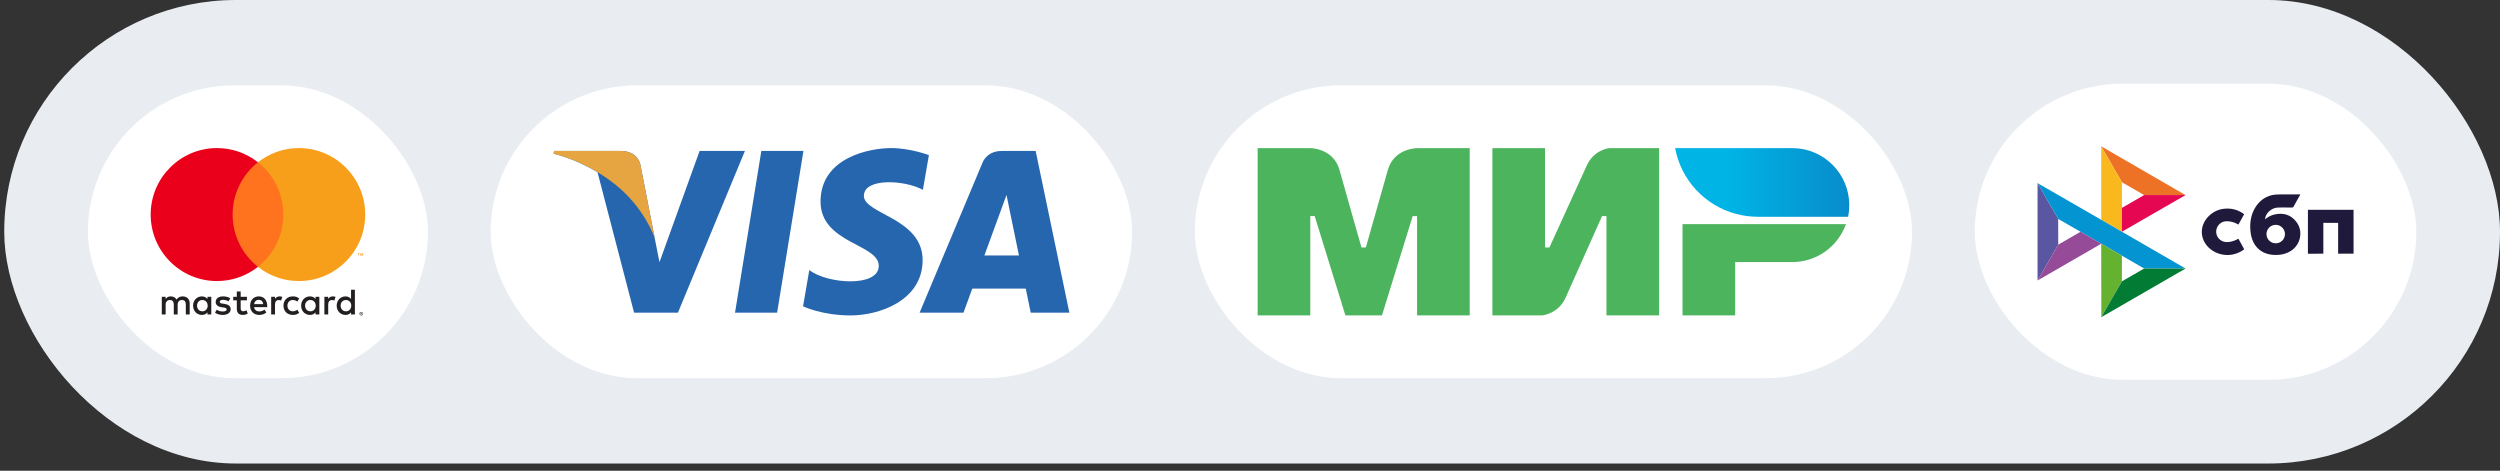
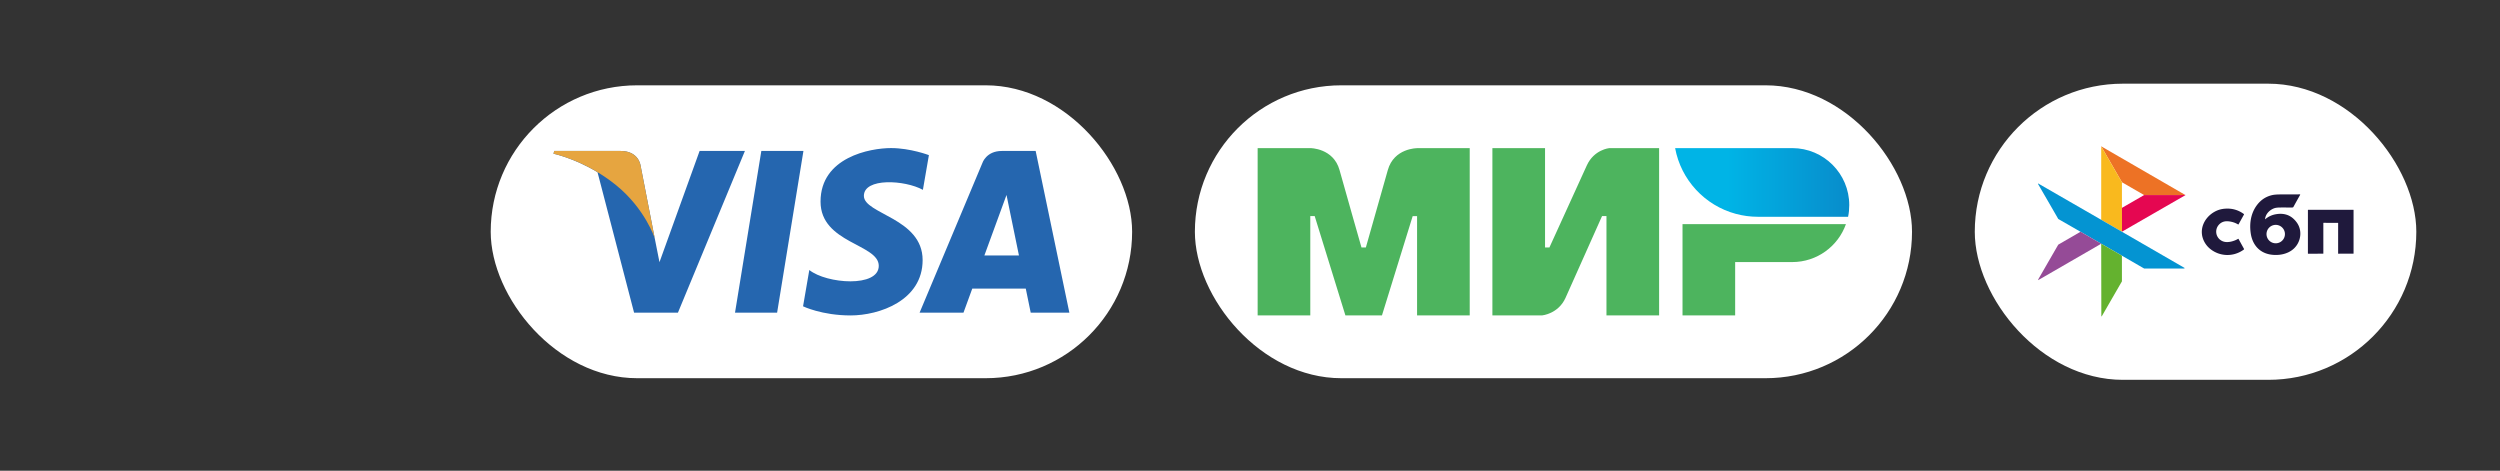
<svg xmlns="http://www.w3.org/2000/svg" width="239" height="45" viewBox="0 0 239 45" fill="none">
  <rect x="0" y="0" width="239" height="45" fill="#333333" stroke="none" />
-   <rect x="0.405" width="238.595" height="44.312" rx="22.156" fill="#E9EDF2" />
-   <rect x="8.405" y="8.156" width="32.507" height="28" rx="14" fill="white" />
  <g clip-path="url(#clip0_2_1835)">
    <path d="M34.508 29.939V29.98H34.546C34.553 29.98 34.561 29.979 34.567 29.975C34.569 29.973 34.571 29.971 34.573 29.968C34.574 29.965 34.575 29.962 34.575 29.959C34.575 29.956 34.574 29.953 34.573 29.951C34.571 29.948 34.569 29.946 34.567 29.944C34.561 29.94 34.553 29.938 34.546 29.939H34.508V29.939ZM34.547 29.91C34.563 29.909 34.579 29.914 34.593 29.923C34.598 29.928 34.602 29.933 34.605 29.94C34.608 29.946 34.609 29.953 34.609 29.96C34.609 29.966 34.608 29.972 34.606 29.977C34.603 29.983 34.6 29.988 34.596 29.992C34.586 30.001 34.573 30.006 34.559 30.007L34.61 30.066H34.571L34.524 30.007H34.508V30.066H34.475V29.91H34.547L34.547 29.91ZM34.536 30.119C34.554 30.119 34.571 30.116 34.587 30.109C34.602 30.102 34.616 30.093 34.628 30.081C34.64 30.069 34.649 30.055 34.656 30.04C34.669 30.007 34.669 29.971 34.656 29.938C34.649 29.923 34.64 29.909 34.628 29.897C34.616 29.885 34.602 29.876 34.587 29.869C34.571 29.863 34.554 29.859 34.536 29.86C34.519 29.859 34.502 29.863 34.485 29.869C34.47 29.876 34.455 29.885 34.443 29.897C34.425 29.916 34.413 29.939 34.408 29.965C34.403 29.991 34.406 30.017 34.416 30.041C34.422 30.056 34.431 30.07 34.443 30.082C34.455 30.094 34.47 30.104 34.485 30.11C34.501 30.117 34.519 30.12 34.536 30.12M34.536 29.822C34.581 29.822 34.625 29.84 34.657 29.872C34.672 29.887 34.685 29.905 34.693 29.925C34.702 29.945 34.706 29.968 34.706 29.99C34.706 30.012 34.702 30.034 34.693 30.055C34.685 30.075 34.672 30.093 34.657 30.108C34.641 30.123 34.623 30.136 34.603 30.144C34.582 30.153 34.559 30.158 34.536 30.158C34.513 30.158 34.49 30.153 34.469 30.144C34.449 30.136 34.431 30.124 34.415 30.108C34.399 30.092 34.387 30.074 34.379 30.053C34.37 30.033 34.366 30.011 34.366 29.988C34.366 29.966 34.37 29.944 34.379 29.923C34.387 29.903 34.4 29.885 34.415 29.87C34.431 29.854 34.449 29.842 34.47 29.834C34.491 29.825 34.514 29.82 34.537 29.82M18.836 29.221C18.836 28.925 19.03 28.681 19.347 28.681C19.649 28.681 19.854 28.914 19.854 29.221C19.854 29.529 19.649 29.762 19.347 29.762C19.03 29.762 18.836 29.518 18.836 29.221ZM20.199 29.221V28.377H19.833V28.583C19.717 28.431 19.541 28.335 19.301 28.335C18.83 28.335 18.459 28.706 18.459 29.222C18.459 29.737 18.829 30.108 19.301 30.108C19.541 30.108 19.717 30.013 19.833 29.861V30.066H20.198V29.221H20.199ZM32.564 29.221C32.564 28.925 32.758 28.681 33.074 28.681C33.377 28.681 33.581 28.914 33.581 29.221C33.581 29.529 33.377 29.762 33.074 29.762C32.758 29.762 32.564 29.518 32.564 29.221ZM33.927 29.221V27.7H33.56V28.583C33.444 28.431 33.268 28.335 33.029 28.335C32.557 28.335 32.187 28.706 32.187 29.222C32.187 29.737 32.557 30.108 33.029 30.108C33.268 30.108 33.444 30.013 33.56 29.861V30.066H33.927V29.221ZM24.741 28.664C24.977 28.664 25.128 28.812 25.167 29.073H24.293C24.332 28.829 24.48 28.664 24.741 28.664M24.748 28.334C24.255 28.334 23.91 28.694 23.91 29.221C23.91 29.758 24.269 30.107 24.773 30.107C25.026 30.107 25.258 30.044 25.462 29.871L25.283 29.599C25.142 29.712 24.962 29.775 24.794 29.775C24.558 29.775 24.343 29.666 24.29 29.362H25.54C25.543 29.316 25.547 29.27 25.547 29.221C25.543 28.695 25.219 28.334 24.748 28.334M29.166 29.221C29.166 28.924 29.36 28.68 29.677 28.68C29.979 28.68 30.183 28.914 30.183 29.221C30.183 29.528 29.979 29.761 29.677 29.761C29.36 29.761 29.166 29.517 29.166 29.221M30.529 29.221V28.377H30.163V28.583C30.046 28.431 29.871 28.335 29.631 28.335C29.16 28.335 28.789 28.706 28.789 29.222C28.789 29.737 29.159 30.108 29.631 30.108C29.871 30.108 30.046 30.013 30.163 29.861V30.066H30.529V29.221L30.529 29.221ZM27.099 29.221C27.099 29.733 27.455 30.107 27.997 30.107C28.251 30.107 28.42 30.05 28.602 29.906L28.427 29.609C28.289 29.708 28.145 29.761 27.986 29.761C27.694 29.758 27.479 29.546 27.479 29.221C27.479 28.896 27.694 28.684 27.986 28.68C28.144 28.68 28.289 28.733 28.427 28.832L28.602 28.536C28.419 28.391 28.25 28.334 27.997 28.334C27.455 28.334 27.099 28.709 27.099 29.221ZM31.817 28.334C31.606 28.334 31.468 28.433 31.373 28.582V28.377H31.011V30.065H31.377V29.119C31.377 28.839 31.497 28.684 31.736 28.684C31.814 28.683 31.892 28.698 31.965 28.727L32.078 28.381C31.997 28.349 31.891 28.335 31.817 28.335M22.008 28.511C21.832 28.395 21.589 28.335 21.322 28.335C20.895 28.335 20.621 28.54 20.621 28.875C20.621 29.15 20.825 29.32 21.202 29.373L21.374 29.398C21.575 29.426 21.67 29.479 21.67 29.574C21.67 29.705 21.537 29.779 21.286 29.779C21.033 29.779 20.85 29.698 20.727 29.602L20.555 29.889C20.755 30.037 21.009 30.108 21.283 30.108C21.769 30.108 22.051 29.878 22.051 29.557C22.051 29.26 21.829 29.105 21.463 29.052L21.291 29.027C21.132 29.006 21.005 28.974 21.005 28.861C21.005 28.738 21.125 28.664 21.326 28.664C21.54 28.664 21.748 28.745 21.85 28.808L22.009 28.512L22.008 28.511ZM26.73 28.335C26.519 28.335 26.381 28.434 26.287 28.582V28.377H25.924V30.065H26.29V29.119C26.29 28.839 26.41 28.684 26.649 28.684C26.727 28.683 26.805 28.698 26.878 28.727L26.99 28.381C26.909 28.349 26.804 28.335 26.73 28.335M23.607 28.377H23.009V27.865H22.639V28.377H22.297V28.712H22.639V29.482C22.639 29.874 22.79 30.107 23.223 30.107C23.382 30.107 23.565 30.058 23.681 29.977L23.575 29.662C23.466 29.726 23.346 29.758 23.251 29.758C23.068 29.758 23.009 29.645 23.009 29.475V28.713H23.607V28.377ZM18.136 30.065V29.006C18.136 28.607 17.882 28.339 17.474 28.335C17.259 28.331 17.037 28.399 16.882 28.635C16.766 28.448 16.583 28.335 16.326 28.335C16.146 28.335 15.971 28.388 15.833 28.586V28.377H15.467V30.065H15.836V29.129C15.836 28.836 15.998 28.68 16.248 28.68C16.491 28.68 16.614 28.839 16.614 29.125V30.064H16.984V29.129C16.984 28.836 17.153 28.68 17.396 28.68C17.646 28.68 17.765 28.839 17.765 29.125V30.064L18.136 30.065Z" fill="#231F20" />
    <path d="M34.717 24.451V24.205H34.653L34.579 24.374L34.505 24.205H34.441V24.451H34.486V24.265L34.555 24.426H34.603L34.672 24.265V24.451H34.717H34.717ZM34.31 24.451V24.247H34.392V24.205H34.183V24.247H34.265V24.451H34.31H34.31Z" fill="#F79410" />
    <path d="M27.433 25.51H21.887V15.515H27.433L27.433 25.51Z" fill="#FF721E" />
    <path d="M22.239 20.512C22.239 18.485 23.185 16.679 24.66 15.515C23.544 14.633 22.164 14.154 20.743 14.156C17.242 14.156 14.405 17.002 14.405 20.512C14.405 24.023 17.242 26.869 20.743 26.869C22.164 26.871 23.544 26.392 24.66 25.51C23.186 24.346 22.239 22.54 22.239 20.512Z" fill="#EB001B" />
    <path d="M34.915 20.512C34.915 24.023 32.077 26.869 28.577 26.869C27.156 26.871 25.776 26.392 24.66 25.51C26.134 24.346 27.081 22.54 27.081 20.512C27.081 18.485 26.134 16.679 24.66 15.515C25.776 14.633 27.156 14.154 28.577 14.156C32.077 14.156 34.915 17.002 34.915 20.512" fill="#F79E1B" />
  </g>
  <rect x="46.912" y="8.156" width="61.319" height="28" rx="14" fill="white" />
  <path d="M74.292 29.889H70.268L72.783 14.432H76.808L74.292 29.889ZM66.882 14.432L63.046 25.064L62.592 22.774L62.592 22.775L61.238 15.824C61.238 15.824 61.075 14.432 59.329 14.432H52.987L52.912 14.694C52.912 14.694 54.852 15.098 57.122 16.461L60.618 29.89H64.811L71.213 14.432H66.882ZM98.536 29.889H102.231L99.009 14.432H95.774C94.28 14.432 93.916 15.584 93.916 15.584L87.914 29.889H92.109L92.948 27.593H98.064L98.536 29.889ZM94.107 24.422L96.222 18.637L97.411 24.422H94.107ZM88.229 18.149L88.803 14.83C88.803 14.83 87.031 14.156 85.184 14.156C83.187 14.156 78.444 15.029 78.444 19.273C78.444 23.266 84.01 23.316 84.01 25.413C84.01 27.511 79.018 27.135 77.37 25.812L76.772 29.283C76.772 29.283 78.569 30.156 81.314 30.156C84.06 30.156 88.203 28.734 88.203 24.864C88.203 20.845 82.587 20.471 82.587 18.724C82.588 16.976 86.507 17.2 88.229 18.149Z" fill="#2566AF" />
  <path d="M62.592 22.775L61.238 15.824C61.238 15.824 61.075 14.432 59.329 14.432H52.987L52.912 14.694C52.912 14.694 55.961 15.325 58.885 17.692C61.681 19.955 62.592 22.775 62.592 22.775Z" fill="#E6A540" />
  <rect x="114.231" y="8.156" width="68.558" height="28" rx="14" fill="white" />
  <g clip-path="url(#clip1_2_1835)">
    <path d="M135.472 14.159V14.166C135.465 14.166 133.262 14.159 132.674 16.261C132.136 18.189 130.618 23.511 130.576 23.657H130.157C130.157 23.657 128.604 18.218 128.059 16.255C127.471 14.152 125.261 14.159 125.261 14.159H120.231V30.152H125.264V20.653H125.683L128.621 30.152H132.115L135.052 20.66H135.472V30.152H140.505V14.159H135.472ZM153.857 14.159C153.857 14.159 152.382 14.291 151.69 15.835L148.125 23.657H147.706V14.159H142.673V30.152H147.426C147.426 30.152 148.971 30.012 149.664 28.475L153.158 20.653H153.578V30.152H158.611V14.159H153.857ZM160.849 21.422V30.152H165.881V25.054H171.334C173.712 25.054 175.724 23.538 176.472 21.424H160.849V21.422Z" fill="#4DB45E" />
    <path d="M171.336 14.159H160.142C160.702 17.205 162.988 19.648 165.944 20.444C166.631 20.63 167.338 20.724 168.049 20.724H176.677C176.754 20.361 176.789 19.99 176.789 19.606C176.789 16.598 174.348 14.159 171.336 14.159Z" fill="url(#paint0_linear_2_1835)" />
  </g>
  <rect x="188.789" y="8" width="42.211" height="28.312" rx="14.156" fill="white" />
  <path d="M208.847 18.6L208.845 18.601L208.838 18.605L208.832 18.611L208.827 18.618L208.823 18.626L208.818 18.635L208.811 18.641L208.804 18.643L208.795 18.645L204.979 18.648L202.856 17.422L202.381 16.597L201.906 15.772L201.429 14.947L200.95 14.122L200.946 14.116L200.939 14.105L200.93 14.095L200.906 14.071L200.889 14.054L200.876 14.04L200.875 14.027L200.876 14.015L200.878 14.01L200.88 14.006L200.883 14.003L200.886 14.001L200.889 14L200.893 14L200.898 14.002L200.903 14.004L208.847 18.6Z" fill="#ED7225" />
  <path d="M200.876 14.04L200.889 14.054L200.906 14.071L200.93 14.095L200.939 14.105L200.946 14.116L200.95 14.122L201.429 14.947L201.906 15.772L202.381 16.597L202.856 17.422L202.858 19.872L202.86 20.429L202.862 20.988V21.547L202.861 22.106L202.862 22.117L202.864 22.125L202.867 22.131L202.871 22.135L202.877 22.137L202.883 22.136L202.868 22.163L200.875 21.012L200.876 14.04Z" fill="#F9B91E" />
-   <path d="M194.841 17.535L194.838 17.553L194.837 17.569L194.839 17.582L194.842 17.594L194.847 17.606L194.853 17.618L195.334 18.448L195.814 19.276L196.292 20.105L196.768 20.932H196.774L196.775 20.933L196.773 20.935L196.766 20.938L196.763 20.94L196.761 20.945L196.769 23.39L195.815 25.042L194.86 26.7L194.854 26.713L194.849 26.725L194.847 26.741L194.846 26.764L194.845 26.783L194.834 26.791L194.824 26.797L194.815 26.8L194.807 26.802L194.799 26.801L194.794 26.797L194.791 26.792L194.789 26.784L194.79 22.198L194.789 17.551L194.789 17.544L194.791 17.538L194.793 17.531L194.797 17.526L194.802 17.52L194.807 17.516L194.813 17.512L194.819 17.51H194.819H194.822L194.824 17.511L194.829 17.515L194.834 17.524L194.841 17.535Z" fill="#5A56A1" />
  <path d="M194.841 17.535L200.875 21.012L202.868 22.163L208.845 25.615L208.839 25.637L208.836 25.645L208.832 25.653L208.828 25.659L208.823 25.664L208.818 25.668L208.813 25.67L208.806 25.671L206.892 25.672L204.981 25.671L202.855 24.443L200.899 23.313L198.896 22.157L196.768 20.932L196.292 20.104L195.814 19.276L195.334 18.448L194.853 17.618L194.847 17.606L194.842 17.594L194.839 17.581L194.837 17.569L194.838 17.553L194.841 17.535Z" fill="#0494D2" />
  <path d="M216.54 20.937L216.539 20.945L216.54 20.951L216.542 20.956L216.544 20.958L216.547 20.959L216.552 20.958L216.557 20.955L216.564 20.95L216.624 20.9L216.686 20.854L216.749 20.81L216.813 20.768L216.878 20.728L216.945 20.692L217.012 20.658L217.081 20.627L217.131 20.605L217.182 20.586L217.233 20.567L217.285 20.55L217.337 20.535L217.39 20.52L217.444 20.507L217.498 20.495L217.586 20.479L217.672 20.465L217.758 20.454L217.842 20.447L217.925 20.442L218.006 20.441L218.086 20.441L218.165 20.446L218.243 20.453L218.319 20.463L218.395 20.476L218.468 20.492L218.541 20.511L218.613 20.533L218.683 20.557L218.752 20.585L218.811 20.612L218.869 20.641L218.926 20.672L218.983 20.706L219.038 20.742L219.092 20.78L219.146 20.82L219.198 20.863L219.249 20.908L219.3 20.955L219.349 21.005L219.398 21.056L219.446 21.11L219.492 21.166L219.538 21.225L219.583 21.286L219.612 21.329L219.641 21.373L219.668 21.418L219.693 21.463L219.728 21.529L219.759 21.596L219.788 21.665L219.813 21.735L219.836 21.807L219.856 21.879L219.873 21.952L219.887 22.026L219.898 22.101L219.906 22.177L219.91 22.253L219.912 22.329L219.911 22.406L219.906 22.483L219.898 22.559L219.888 22.636L219.874 22.712L219.857 22.788L219.838 22.864L219.815 22.938L219.79 23.012L219.761 23.084L219.73 23.156L219.696 23.226L219.66 23.294L219.621 23.361L219.579 23.426L219.535 23.489L219.488 23.551L219.439 23.61L219.388 23.667L219.335 23.723L219.288 23.768L219.239 23.812L219.189 23.854L219.137 23.894L219.084 23.933L219.029 23.971L218.972 24.007L218.914 24.041L218.855 24.074L218.794 24.106L218.732 24.135L218.668 24.163L218.603 24.189L218.537 24.214L218.47 24.237L218.401 24.258L218.331 24.278L218.26 24.296L218.188 24.312L218.116 24.326L218.042 24.338L217.967 24.349L217.891 24.358L217.815 24.364L217.739 24.369L217.662 24.373L217.584 24.374L217.506 24.374L217.428 24.371L217.35 24.367L217.272 24.361L217.194 24.353L217.107 24.341L217.022 24.328L216.938 24.311L216.856 24.292L216.775 24.271L216.696 24.247L216.619 24.221L216.542 24.192L216.468 24.16L216.396 24.126L216.324 24.09L216.255 24.051L216.188 24.01L216.122 23.966L216.058 23.92L215.996 23.871L215.956 23.837L215.916 23.802L215.878 23.767L215.84 23.73L215.803 23.692L215.767 23.654L215.732 23.614L215.698 23.573L215.665 23.531L215.633 23.488L215.601 23.445L215.571 23.4L215.542 23.355L215.513 23.308L215.486 23.261L215.459 23.213L215.434 23.164L215.409 23.114L215.386 23.063L215.363 23.012L215.342 22.959L215.321 22.906L215.302 22.851L215.283 22.797L215.266 22.741L215.25 22.685L215.234 22.628L215.22 22.57L215.207 22.512L215.195 22.453L215.184 22.393L215.174 22.333L215.16 22.236L215.149 22.14L215.139 22.044L215.131 21.948L215.126 21.853L215.122 21.758L215.121 21.664L215.122 21.57L215.125 21.477L215.13 21.384L215.137 21.293L215.147 21.202L215.158 21.112L215.172 21.023L215.187 20.935L215.205 20.847L215.224 20.761L215.247 20.676L215.27 20.592L215.296 20.509L215.324 20.427L215.354 20.346L215.386 20.267L215.42 20.188L215.456 20.111L215.494 20.035L215.534 19.961L215.576 19.887L215.619 19.816L215.665 19.745L215.713 19.676L215.762 19.608L215.803 19.556L215.844 19.505L215.886 19.454L215.93 19.405L215.993 19.337L216.059 19.272L216.126 19.21L216.194 19.151L216.229 19.122L216.265 19.095L216.301 19.067L216.337 19.041L216.373 19.015L216.411 18.991L216.448 18.966L216.486 18.943L216.53 18.918L216.574 18.892L216.619 18.869L216.665 18.846L216.711 18.824L216.758 18.803L216.805 18.782L216.853 18.764L216.901 18.745L216.95 18.728L217 18.712L217.05 18.696L217.101 18.682L217.152 18.668L217.203 18.656L217.256 18.644L217.291 18.637L217.329 18.63L217.411 18.618L217.502 18.608L217.601 18.6L217.709 18.594L217.826 18.59L217.952 18.587L218.085 18.587L218.542 18.587L218.993 18.587L219.436 18.584L219.873 18.58L219.88 18.582L219.886 18.584L219.892 18.59L219.895 18.596L219.897 18.603L219.898 18.611L219.896 18.619L219.893 18.628L219.727 18.922L219.565 19.212L219.406 19.498L219.252 19.78L219.245 19.791L219.237 19.801L219.228 19.81L219.218 19.817L219.206 19.823L219.195 19.828L219.183 19.832L219.17 19.834L219.113 19.838L219.056 19.841L218.996 19.842L218.935 19.842L218.676 19.838L218.424 19.836H218.18L217.942 19.838L217.858 19.84L217.779 19.844L217.705 19.851L217.635 19.859L217.57 19.869L217.51 19.882L217.454 19.897L217.428 19.905L217.403 19.914L217.361 19.93L217.319 19.948L217.277 19.967L217.236 19.988L217.196 20.01L217.156 20.033L217.116 20.058L217.078 20.084L217.041 20.11L217.004 20.139L216.969 20.168L216.934 20.198L216.901 20.229L216.869 20.262L216.838 20.294L216.809 20.328L216.781 20.362L216.754 20.398L216.729 20.433L216.705 20.47L216.683 20.506L216.662 20.544L216.643 20.582L216.625 20.62L216.608 20.659L216.594 20.698L216.581 20.737L216.57 20.776L216.56 20.816L216.552 20.857L216.545 20.896L216.54 20.937ZM218.439 22.377L218.438 22.334L218.435 22.291L218.43 22.248L218.423 22.205L218.413 22.164L218.401 22.122L218.388 22.081L218.372 22.04L218.355 22.001L218.335 21.962L218.314 21.925L218.291 21.888L218.266 21.853L218.239 21.819L218.211 21.786L218.181 21.755L218.15 21.725L218.117 21.697L218.083 21.67L218.048 21.645L218.011 21.622L217.974 21.601L217.935 21.581L217.896 21.564L217.855 21.548L217.814 21.535L217.772 21.523L217.731 21.513L217.688 21.506L217.645 21.501L217.602 21.498L217.559 21.497L217.516 21.498L217.472 21.501L217.429 21.506L217.387 21.513L217.345 21.523L217.303 21.535L217.262 21.548L217.221 21.564L217.182 21.581L217.144 21.601L217.106 21.622L217.07 21.645L217.034 21.67L217 21.697L216.967 21.725L216.936 21.755L216.906 21.786L216.878 21.819L216.851 21.853L216.826 21.888L216.803 21.925L216.782 21.962L216.762 22.001L216.745 22.04L216.729 22.081L216.716 22.122L216.704 22.164L216.695 22.205L216.688 22.248L216.682 22.291L216.679 22.334L216.678 22.377L216.679 22.421L216.682 22.464L216.688 22.507L216.695 22.549L216.704 22.591L216.716 22.633L216.729 22.674L216.745 22.715L216.762 22.754L216.782 22.792L216.803 22.83L216.826 22.866L216.851 22.902L216.878 22.936L216.906 22.969L216.936 23L216.967 23.03L217 23.058L217.034 23.085L217.07 23.11L217.106 23.133L217.144 23.154L217.182 23.174L217.221 23.191L217.262 23.207L217.303 23.22L217.345 23.232L217.387 23.241L217.429 23.248L217.472 23.254L217.516 23.257L217.559 23.258L217.602 23.257L217.645 23.254L217.688 23.248L217.731 23.241L217.772 23.232L217.814 23.22L217.855 23.207L217.896 23.191L217.935 23.174L217.974 23.154L218.011 23.133L218.048 23.11L218.083 23.085L218.117 23.058L218.15 23.03L218.181 23L218.211 22.969L218.239 22.936L218.266 22.902L218.291 22.866L218.314 22.83L218.335 22.792L218.355 22.754L218.372 22.715L218.388 22.674L218.401 22.633L218.413 22.591L218.423 22.549L218.43 22.507L218.435 22.464L218.438 22.421L218.439 22.377Z" fill="#1F193C" />
-   <path d="M208.847 18.6L208.91 18.63L208.915 18.633L208.918 18.637L208.92 18.641L208.921 18.645L208.921 18.65L208.92 18.654L208.918 18.659L208.915 18.662L208.911 18.665L202.883 22.136L202.877 22.137L202.871 22.135L202.867 22.131L202.864 22.125L202.862 22.117L202.861 22.106L202.862 21.546V20.988L202.86 20.429L202.858 19.872L204.979 18.648L208.795 18.645L208.804 18.643L208.811 18.64L208.818 18.635L208.823 18.626L208.827 18.618L208.832 18.611L208.838 18.605L208.845 18.601L208.847 18.6Z" fill="#E50751" />
+   <path d="M208.847 18.6L208.91 18.63L208.915 18.633L208.918 18.637L208.92 18.641L208.921 18.645L208.921 18.65L208.92 18.654L208.918 18.659L208.915 18.662L208.911 18.665L202.883 22.136L202.877 22.137L202.867 22.131L202.864 22.125L202.862 22.117L202.861 22.106L202.862 21.546V20.988L202.86 20.429L202.858 19.872L204.979 18.648L208.795 18.645L208.804 18.643L208.811 18.64L208.818 18.635L208.823 18.626L208.827 18.618L208.832 18.611L208.838 18.605L208.845 18.601L208.847 18.6Z" fill="#E50751" />
  <path d="M212.174 21.433L212.149 21.458L212.126 21.484L212.103 21.51L212.081 21.537L212.06 21.564L212.04 21.592L212.021 21.621L212.003 21.651L211.986 21.681L211.97 21.711L211.956 21.742L211.942 21.773L211.93 21.805L211.918 21.837L211.908 21.869L211.899 21.902L211.887 21.954L211.878 22.007L211.872 22.061L211.869 22.114L211.868 22.168L211.871 22.221L211.877 22.274L211.885 22.328L211.896 22.38L211.91 22.432L211.927 22.483L211.947 22.533L211.969 22.581L211.994 22.629L212.022 22.675L212.052 22.72L212.074 22.749L212.096 22.778L212.12 22.805L212.145 22.832L212.171 22.858L212.198 22.883L212.226 22.907L212.255 22.93L212.284 22.951L212.315 22.972L212.346 22.992L212.378 23.011L212.411 23.028L212.445 23.045L212.479 23.06L212.514 23.074L212.549 23.087L212.585 23.098L212.622 23.108L212.659 23.117L212.699 23.124L212.739 23.13L212.779 23.135L212.821 23.138L212.864 23.14L212.908 23.14L212.952 23.14L212.998 23.138L213.044 23.135L213.09 23.13L213.138 23.124L213.186 23.117L213.235 23.108L213.285 23.097L213.334 23.086L213.385 23.073L213.435 23.059L213.485 23.044L213.536 23.027L213.585 23.01L213.635 22.991L213.685 22.971L213.733 22.951L213.781 22.929L213.827 22.906L213.872 22.883L213.916 22.859L213.959 22.835L213.965 22.832L213.972 22.83H213.978L213.985 22.831L213.991 22.833L213.997 22.837L214.002 22.842L214.006 22.847L214.006 22.848L214.524 23.787L214.528 23.796L214.53 23.806L214.531 23.815L214.529 23.825L214.526 23.835L214.522 23.844L214.516 23.851L214.508 23.858L214.445 23.904L214.38 23.947L214.314 23.988L214.247 24.028L214.18 24.065L214.111 24.101L214.041 24.134L213.97 24.166L213.898 24.195L213.826 24.222L213.753 24.247L213.679 24.27L213.605 24.291L213.53 24.309L213.455 24.325L213.379 24.339L213.303 24.351L213.226 24.361L213.15 24.368L213.073 24.373L212.996 24.376L212.919 24.377L212.842 24.375L212.765 24.371L212.688 24.365L212.612 24.356L212.536 24.345L212.459 24.332L212.384 24.317L212.309 24.299L212.235 24.28L212.161 24.258L212.101 24.239L212.042 24.218L211.983 24.196L211.926 24.172L211.868 24.147L211.811 24.12L211.754 24.092L211.699 24.064L211.644 24.033L211.59 24.001L211.536 23.968L211.483 23.933L211.431 23.897L211.38 23.861L211.33 23.822L211.28 23.783L211.244 23.753L211.209 23.721L211.174 23.689L211.139 23.656L211.106 23.623L211.073 23.588L211.04 23.553L211.008 23.517L210.978 23.48L210.947 23.442L210.918 23.404L210.89 23.365L210.862 23.325L210.835 23.285L210.809 23.245L210.784 23.204L210.76 23.162L210.737 23.12L210.715 23.078L210.694 23.035L210.674 22.992L210.654 22.948L210.636 22.904L210.619 22.861L210.603 22.817L210.588 22.772L210.575 22.728L210.562 22.683L210.55 22.638L210.539 22.594L210.53 22.549L210.521 22.504L210.51 22.427L210.501 22.35L210.495 22.273L210.493 22.195V22.155L210.494 22.114L210.495 22.074L210.498 22.033L210.501 21.993L210.506 21.953L210.511 21.913L210.516 21.873L210.524 21.832L210.531 21.793L210.539 21.753L210.549 21.712L210.57 21.633L210.594 21.555L210.622 21.477L210.653 21.399L210.687 21.323L210.724 21.247L210.765 21.172L210.808 21.099L210.854 21.027L210.904 20.956L210.957 20.887L211.011 20.819L211.07 20.753L211.13 20.688L211.193 20.626L211.258 20.566L211.325 20.508L211.395 20.453L211.467 20.399L211.54 20.349L211.615 20.301L211.692 20.256L211.77 20.213L211.849 20.173L211.93 20.137L212.011 20.103L212.056 20.086L212.102 20.07L212.148 20.055L212.195 20.041L212.243 20.027L212.291 20.015L212.34 20.003L212.39 19.993L212.44 19.984L212.491 19.975L212.543 19.967L212.595 19.961L212.648 19.955L212.702 19.951L212.756 19.947L212.811 19.944L212.871 19.942L212.93 19.941L212.989 19.941L213.048 19.943L213.106 19.946L213.164 19.95L213.221 19.955L213.278 19.962L213.335 19.969L213.391 19.978L213.447 19.988L213.503 20L213.558 20.012L213.613 20.026L213.667 20.041L213.722 20.057L213.773 20.074L213.825 20.091L213.876 20.11L213.927 20.13L213.977 20.151L214.027 20.174L214.077 20.197L214.126 20.222L214.175 20.247L214.224 20.274L214.272 20.302L214.321 20.331L214.368 20.361L214.415 20.392L214.462 20.425L214.509 20.458L214.515 20.463L214.52 20.469L214.523 20.477L214.526 20.484L214.526 20.491L214.526 20.5L214.524 20.507L214.521 20.515L214.01 21.438L214.005 21.445L214 21.451L213.993 21.455L213.985 21.458L213.977 21.459H213.97L213.962 21.457L213.954 21.454L213.954 21.453L213.893 21.418L213.831 21.385L213.768 21.354L213.704 21.325L213.664 21.308L213.623 21.292L213.581 21.277L213.54 21.263L213.498 21.249L213.456 21.236L213.413 21.225L213.37 21.214L213.327 21.203L213.283 21.194L213.239 21.186L213.195 21.178L213.149 21.171L213.105 21.165L213.059 21.16L213.013 21.156L212.972 21.153L212.931 21.151L212.89 21.151L212.851 21.151L212.812 21.153L212.773 21.156L212.736 21.161L212.698 21.166L212.662 21.173L212.626 21.181L212.59 21.19L212.556 21.201L212.521 21.212L212.488 21.225L212.455 21.24L212.423 21.255L212.389 21.273L212.357 21.291L212.324 21.312L212.293 21.333L212.262 21.356L212.232 21.38L212.203 21.406L212.174 21.433Z" fill="#1F193C" />
  <path d="M222.089 24.253L220.659 24.255L220.655 24.255L220.651 24.253L220.647 24.251L220.643 24.248L220.64 24.245L220.638 24.241L220.637 24.237L220.636 24.232L220.637 20.082L220.637 20.077L220.639 20.073L220.641 20.069L220.644 20.066L220.647 20.063L220.651 20.061L220.655 20.059L220.66 20.059L224.977 20.058L224.982 20.058L224.988 20.061L224.993 20.064L224.996 20.069L224.999 20.074L225 20.081L225 24.227L225 24.232L224.998 24.236L224.995 24.242L224.99 24.246L224.984 24.249L224.977 24.25L223.548 24.254L223.54 24.253L223.532 24.248L223.529 24.244L223.527 24.24L223.526 24.236L223.525 24.231L223.526 21.33L223.525 21.325L223.524 21.321L223.522 21.317L223.519 21.314L223.516 21.311L223.511 21.309L223.507 21.307L223.503 21.307L222.134 21.302L222.129 21.303L222.125 21.304L222.121 21.306L222.118 21.309L222.115 21.313L222.113 21.317L222.111 21.321L222.111 21.325L222.112 24.23L222.111 24.236L222.109 24.242L222.106 24.246L222.1 24.25L222.095 24.252L222.089 24.253Z" fill="#1F193C" />
  <path d="M198.896 22.157L200.899 23.314L200.895 23.316L200.89 23.318L200.883 23.319H200.875L200.866 23.316L200.856 23.316L200.847 23.318L200.837 23.322L199.34 24.189L197.842 25.054L196.344 25.919L194.845 26.783L194.846 26.765L194.847 26.741L194.849 26.725L194.854 26.713L194.86 26.701L195.815 25.042L196.769 23.39L198.896 22.157Z" fill="#954B97" />
  <path d="M200.875 23.319H200.883L200.89 23.318L200.895 23.316L200.899 23.314L202.855 24.443L202.857 26.896L201.91 28.536L200.966 30.174L200.949 30.201L200.94 30.213L200.931 30.224L200.921 30.233L200.91 30.243L200.9 30.252L200.888 30.259L200.875 23.319Z" fill="#64B22F" />
-   <path d="M208.845 25.615L208.869 25.628L208.888 25.64L208.902 25.652L208.913 25.663L208.917 25.672L208.917 25.675L208.917 25.679L208.916 25.682L208.914 25.685L208.907 25.69L204.914 27.995L200.913 30.306L200.905 30.309L200.898 30.312L200.893 30.312L200.888 30.31L200.885 30.307L200.882 30.302L200.88 30.295L200.88 30.287L200.882 30.276L200.888 30.259L200.9 30.251L200.91 30.243L200.921 30.233L200.931 30.223L200.94 30.212L200.949 30.2L200.966 30.174L201.91 28.535L202.857 26.896L204.981 25.671L206.892 25.672L208.806 25.671L208.813 25.67L208.818 25.668L208.823 25.664L208.828 25.659L208.832 25.653L208.836 25.645L208.839 25.637L208.845 25.615Z" fill="#027C35" />
  <defs>
    <linearGradient id="paint0_linear_2_1835" x1="160.142" y1="17.442" x2="176.789" y2="17.442" gradientUnits="userSpaceOnUse">
      <stop offset="0.3" stop-color="#00B4E6" />
      <stop offset="1" stop-color="#088CCB" />
    </linearGradient>
    <clipPath id="clip0_2_1835">
-       <rect width="20.507" height="16" fill="white" transform="translate(14.405 14.156)" />
-     </clipPath>
+       </clipPath>
    <clipPath id="clip1_2_1835">
      <rect width="56.558" height="16" fill="white" transform="translate(120.231 14.156)" />
    </clipPath>
  </defs>
</svg>